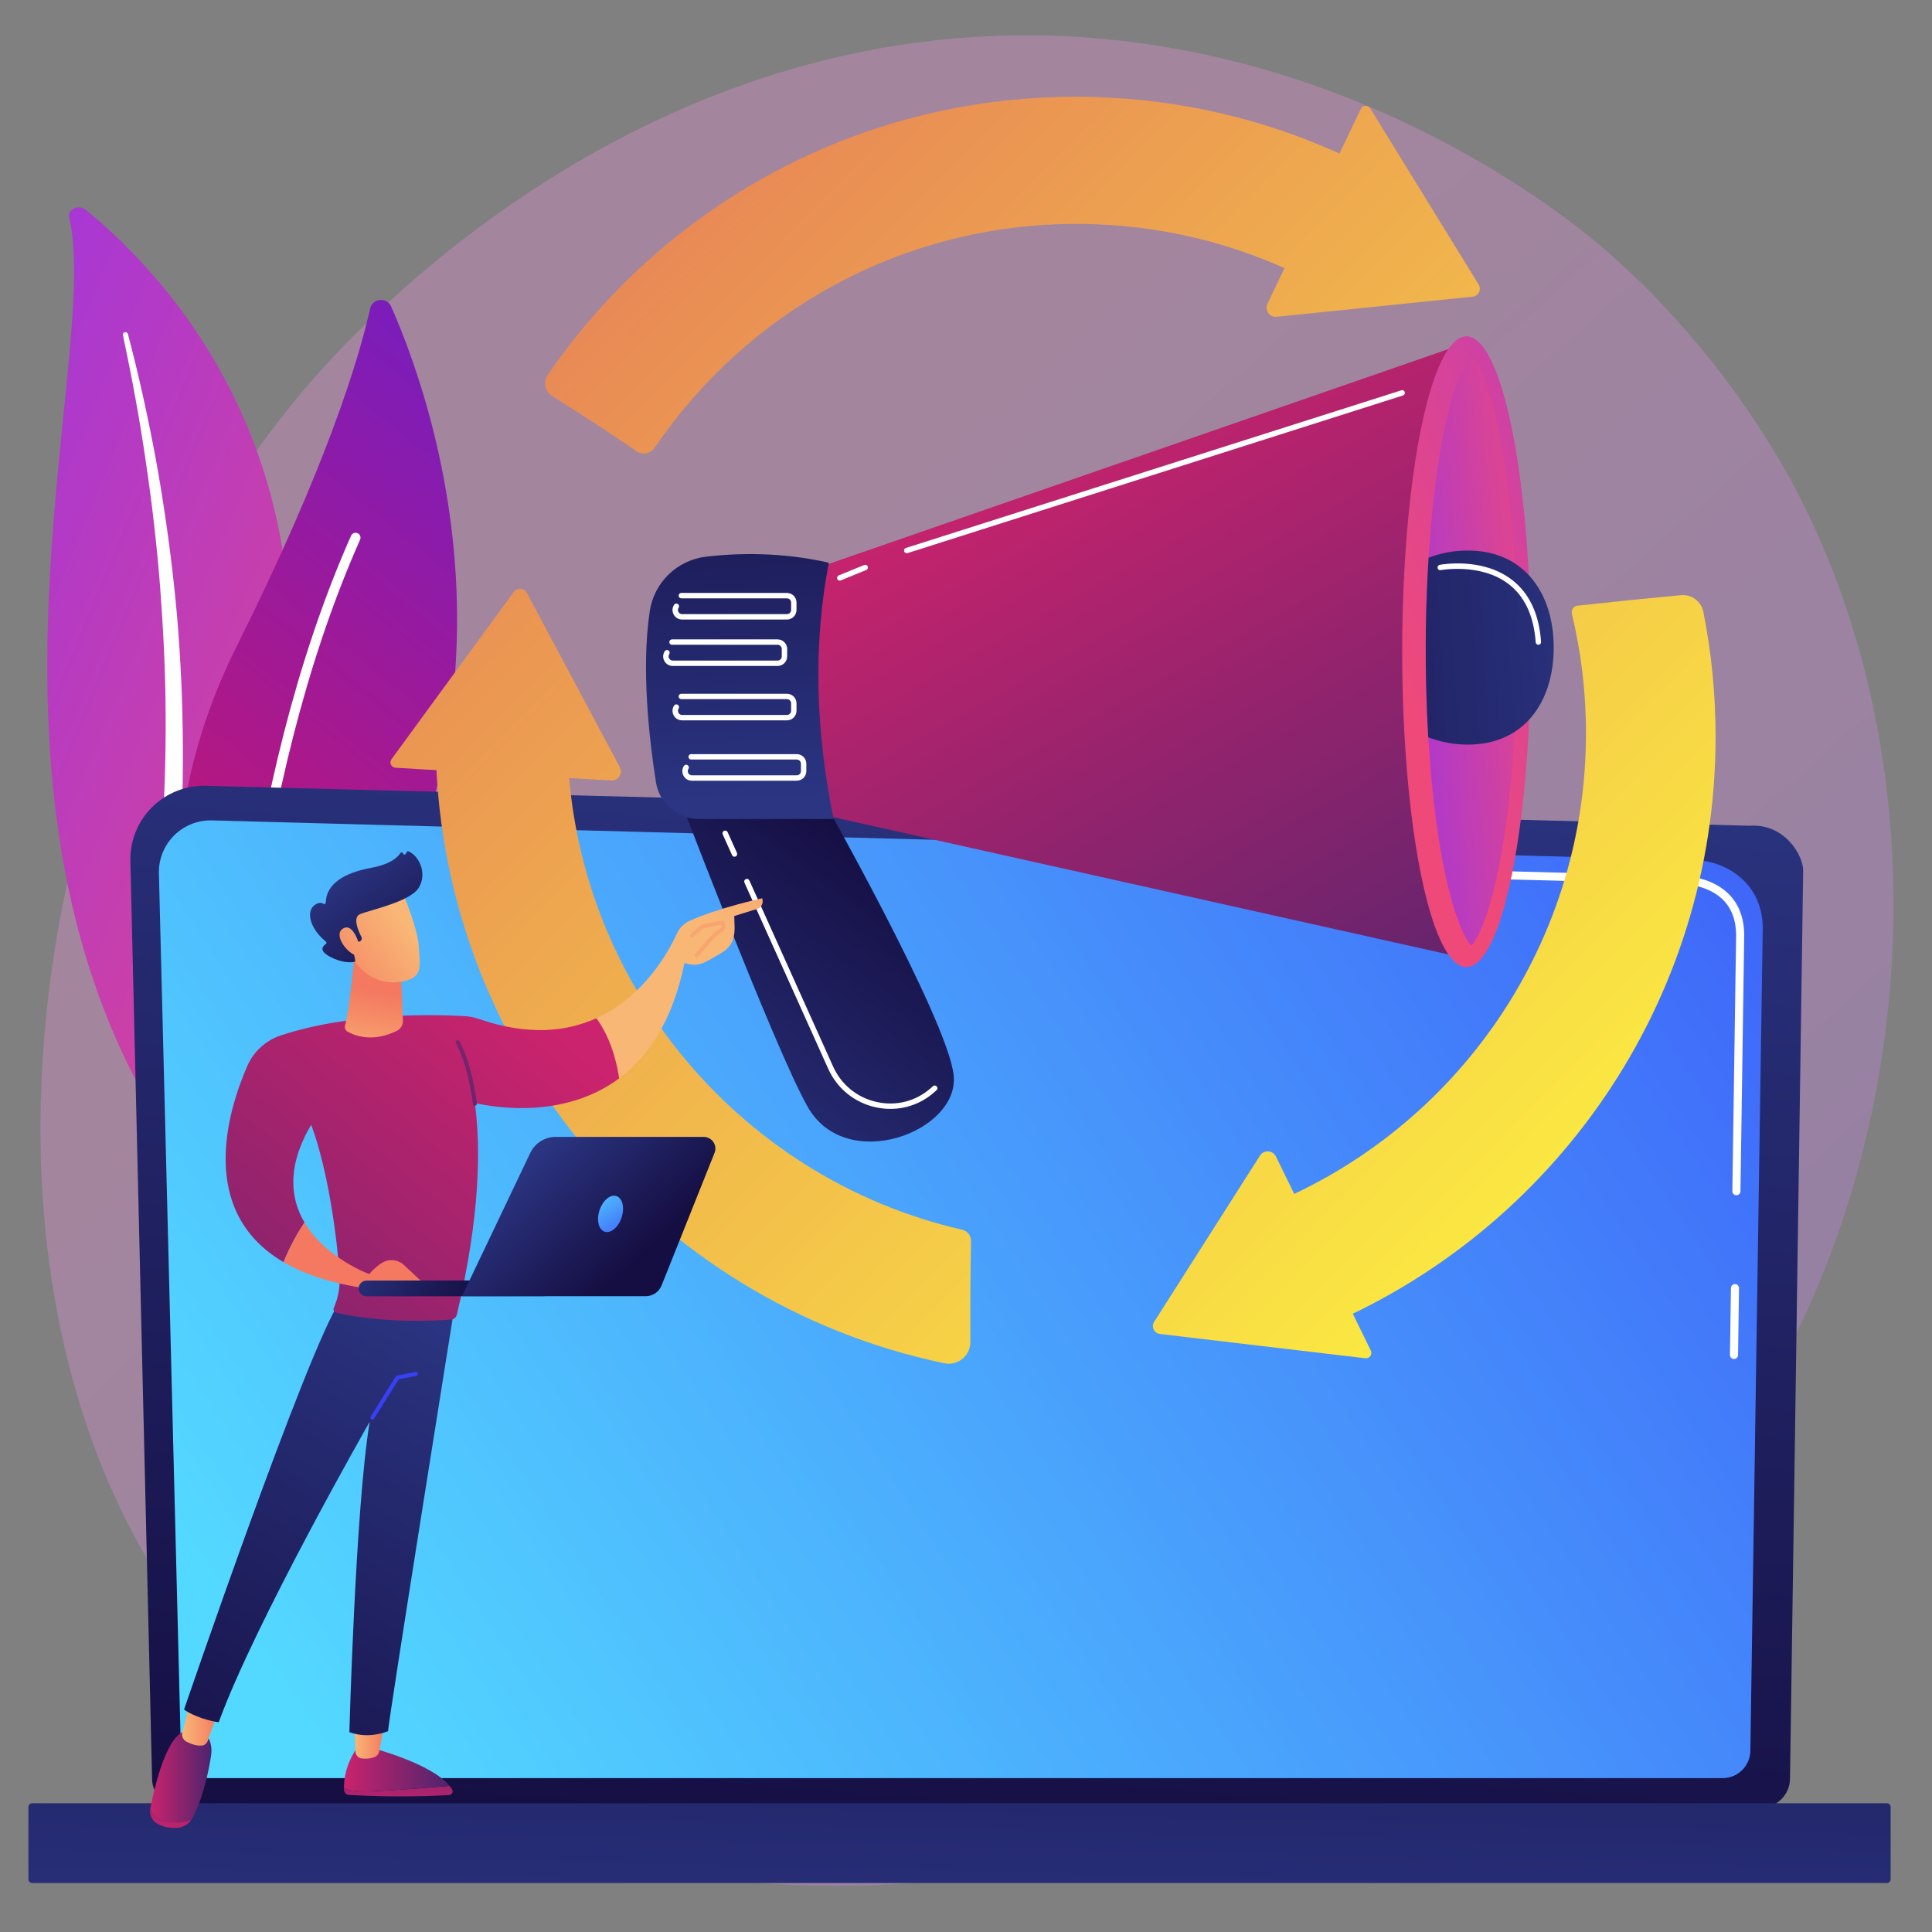
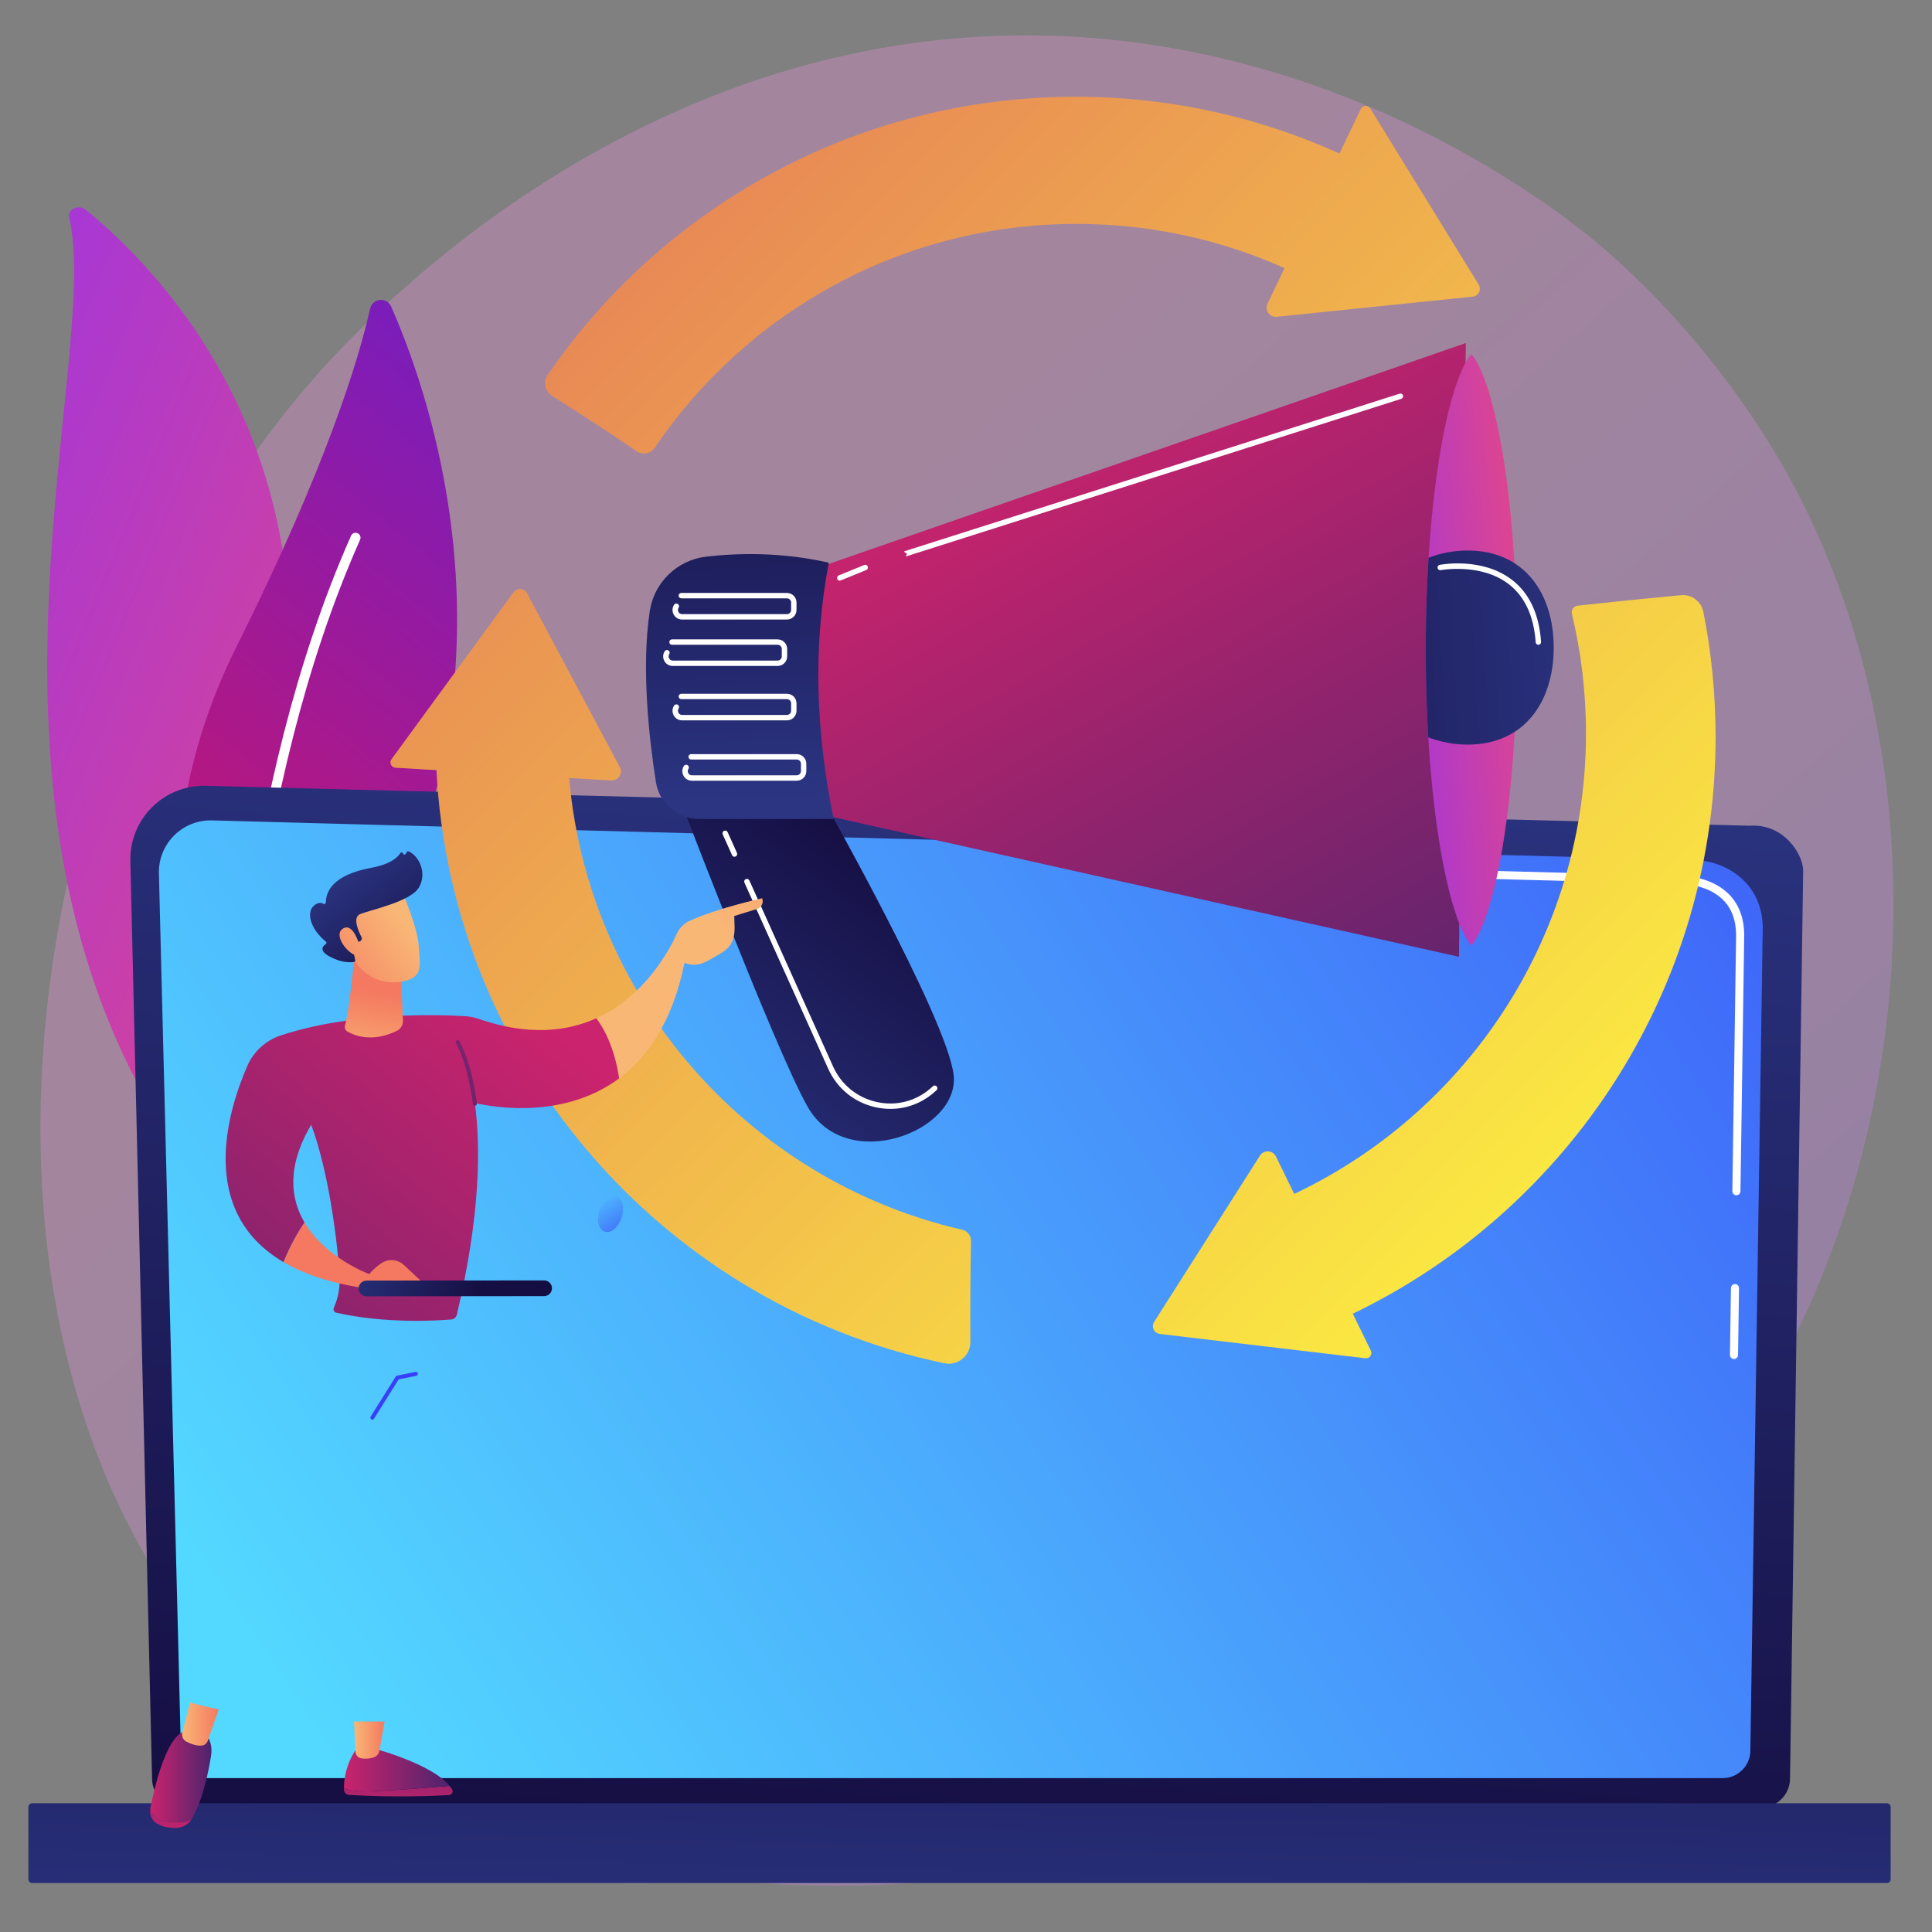
<svg xmlns="http://www.w3.org/2000/svg" xmlns:xlink="http://www.w3.org/1999/xlink" version="1.1" id="Layer_1" x="0px" y="0px" width="300px" height="300px" viewBox="0 0 300 300" enable-background="new 0 0 300 300" xml:space="preserve">
  <rect x="0" y="0" width="300" height="300" fill="#808080" stroke="none" />
  <g>
    <linearGradient id="SVGID_1_" gradientUnits="userSpaceOnUse" x1="337.931" y1="285.094" x2="126.332" y2="56.702" gradientTransform="matrix(1 0.021 -0.021 1 -24.429 41.903)">
      <stop offset="0" style="stop-color:#B37CFF" />
      <stop offset="1" style="stop-color:#F895E7" />
    </linearGradient>
    <path opacity="0.3" fill="url(#SVGID_1_)" d="M280.699,203.289c-30.498,67.336-107.845,94.909-167.862,88.672   c-16.387-1.703-49.359-5.131-74.636-30.061c-48.543-47.877-38.86-145.616,9.761-202.258C54.225,52.348,97.53,3.504,163.373,5.553   C211.58,7.052,244.852,35,248.896,38.48c5.107,4.396,16.36,14.822,26.354,31.199C298.733,108.159,299.756,161.211,280.699,203.289z   " />
    <g>
      <linearGradient id="SVGID_2_" gradientUnits="userSpaceOnUse" x1="6338.068" y1="-994.411" x2="6456.86" y2="-994.411" gradientTransform="matrix(0.924 0.382 -0.382 0.924 -6252.771 -1407.228)">
        <stop offset="0" style="stop-color:#A737D5" />
        <stop offset="1" style="stop-color:#EF497A" />
      </linearGradient>
      <path fill="url(#SVGID_2_)" d="M10.748,33.771c-0.294-1.252,1.467-2.085,2.546-1.21c10.955,8.883,37.275,35.483,30.714,81.969    c-8.229,58.323,5.84,79.604,23.354,92.586c0,0-24.051-6.104-39.184-27.7C-8.976,126.397,15.978,56.038,10.748,33.771z" />
-       <path fill="#FFFFFF" d="M19.083,51.988c1.371,6.494,2.592,13.006,3.536,19.548c0.983,6.537,1.737,13.096,2.252,19.666    c0.487,6.572,0.831,13.149,0.85,19.73c0.054,6.58-0.219,13.156-0.521,19.757c-0.259,6.598-0.563,13.244-0.08,19.938    c0.475,6.68,1.88,13.416,4.67,19.733c0.698,1.573,1.431,3.144,2.265,4.658c0.801,1.53,1.68,3.032,2.59,4.518    c1.839,2.965,3.908,5.828,6.214,8.547c4.629,5.43,10.212,10.243,16.361,14.319c0.647,0.429,1.575,0.324,2.072-0.235    c0.488-0.548,0.379-1.331-0.238-1.765l-0.005-0.004c-1.463-1.027-2.91-2.066-4.3-3.161c-0.705-0.537-1.381-1.101-2.068-1.652    c-0.663-0.572-1.352-1.125-1.993-1.716c-2.612-2.324-5.031-4.804-7.226-7.426c-4.415-5.22-7.949-11.036-10.626-17.065    c-1.3-3.029-2.339-6.137-3.098-9.3c-0.756-3.167-1.231-6.387-1.494-9.634c-0.527-6.496-0.289-13.076-0.085-19.675    c0.194-6.602,0.336-13.236,0.162-19.866c-0.076-3.315-0.222-6.628-0.437-9.936c-0.096-1.656-0.229-3.309-0.359-4.961    c-0.149-1.652-0.307-3.304-0.481-4.953c-0.712-6.598-1.656-13.173-2.839-19.714c-1.219-6.536-2.639-13.042-4.347-19.488    c-0.049-0.185-0.261-0.3-0.475-0.258C19.178,51.634,19.046,51.81,19.083,51.988z" />
    </g>
    <g>
      <g>
        <linearGradient id="SVGID_3_" gradientUnits="userSpaceOnUse" x1="-479.65" y1="3970.549" x2="-365.72" y2="3970.549" gradientTransform="matrix(0.631 -0.776 0.776 0.631 -2765.2 -2723.413)">
          <stop offset="0" style="stop-color:#CE1567" />
          <stop offset="1" style="stop-color:#7A1DBC" />
        </linearGradient>
        <path fill="url(#SVGID_3_)" d="M39.124,173.373c-1.343,1.425-3.705,1.017-4.513-0.769c-4.458-9.842-14.547-38.811,2.115-72.184     c14.071-28.182,19.021-44.801,20.746-52.5c0.365-1.629,2.596-1.845,3.27-0.318C68.173,64.445,87.794,121.735,39.124,173.373z" />
        <path fill="#FFFFFF" d="M36.684,172.335c-0.047,0.01-0.096,0.013-0.147,0.013c-0.422-0.009-0.76-0.355-0.753-0.777     c0.008-0.479,0.938-48.319,18.732-88.389c0.171-0.385,0.623-0.559,1.01-0.388c0.386,0.171,0.559,0.623,0.388,1.009     c-17.664,39.778-18.593,87.315-18.601,87.793C37.308,171.966,37.037,172.271,36.684,172.335z" />
      </g>
    </g>
    <g>
      <linearGradient id="SVGID_4_" gradientUnits="userSpaceOnUse" x1="157.662" y1="105.234" x2="141.646" y2="291.161">
        <stop offset="0" style="stop-color:#2B3582" />
        <stop offset="1" style="stop-color:#150E42" />
      </linearGradient>
      <path fill="url(#SVGID_4_)" d="M23.613,276.164c0,2.49,2.041,4.53,4.536,4.53h245.272c2.494,0,4.532-2.04,4.532-4.53    l2.043-140.952c0-2.492-2.937-7.358-8.317-6.992l-239.706-6.203c-3.13-0.08-6.157,1.125-8.373,3.333    c-2.216,2.209-3.43,5.23-3.355,8.357L23.613,276.164z" />
      <linearGradient id="SVGID_5_" gradientUnits="userSpaceOnUse" x1="48.141" y1="268.739" x2="339.03" y2="76.554">
        <stop offset="0" style="stop-color:#53D8FF" />
        <stop offset="1" style="stop-color:#3840F7" />
      </linearGradient>
      <path fill="url(#SVGID_5_)" d="M28.091,271.815c0,2.361,1.93,4.291,4.291,4.291h235.123c2.36,0,4.291-1.93,4.291-4.291    l1.925-127.956c-0.227-7.7-6.978-10.467-11.068-10.303l-229.736-6.164c-2.199-0.059-4.325,0.788-5.883,2.341    c-1.558,1.554-2.414,3.68-2.359,5.879L28.091,271.815z" />
      <g>
        <path fill="#FFFFFF" d="M269.254,211.027c-0.002,0-0.005,0-0.007,0c-0.348-0.004-0.626-0.291-0.62-0.639l0.152-10.377     c0.003-0.344,0.285-0.619,0.626-0.619c0.005,0,0.009,0,0.011,0c0.347,0.005,0.625,0.29,0.618,0.639l-0.151,10.375     C269.878,210.751,269.598,211.027,269.254,211.027z" />
        <path fill="#FFFFFF" d="M269.629,185.599c-0.005,0-0.007,0-0.01,0c-0.347-0.005-0.625-0.291-0.62-0.638l0.583-39.745     c-0.009-2.361-0.727-4.246-2.13-5.59c-2.617-2.508-6.775-2.38-6.949-2.371l-73.428-1.969c-0.349-0.01-0.622-0.298-0.613-0.645     c0.01-0.348,0.276-0.644,0.646-0.613l73.385,1.97c0.458-0.026,4.882-0.104,7.831,2.72c1.657,1.589,2.504,3.778,2.517,6.504     l-0.583,39.756C270.251,185.323,269.971,185.599,269.629,185.599z" />
      </g>
      <linearGradient id="SVGID_6_" gradientUnits="userSpaceOnUse" x1="148.282" y1="316.085" x2="151.077" y2="198.708">
        <stop offset="0" style="stop-color:#2B3582" />
        <stop offset="1" style="stop-color:#150E42" />
      </linearGradient>
      <path fill="url(#SVGID_6_)" d="M4.992,292.395h288.004c0.319,0,0.58-0.261,0.58-0.58v-11.223c0-0.32-0.261-0.581-0.58-0.581H4.992    c-0.319,0-0.58,0.261-0.58,0.581v11.223C4.412,292.134,4.673,292.395,4.992,292.395z" />
    </g>
    <g>
      <g>
        <linearGradient id="SVGID_7_" gradientUnits="userSpaceOnUse" x1="318.098" y1="144.973" x2="39.1" y2="-131.598">
          <stop offset="0" style="stop-color:#FDF53F" />
          <stop offset="1" style="stop-color:#D93C65" />
        </linearGradient>
        <path fill="url(#SVGID_7_)" d="M211.311,16.911L196.815,47.16c-0.48,1.004,0.323,2.147,1.431,2.033l30.44-3.131     c0.902-0.093,1.396-1.094,0.922-1.865l-16.835-27.362C212.427,16.272,211.597,16.315,211.311,16.911z" />
        <linearGradient id="SVGID_8_" gradientUnits="userSpaceOnUse" x1="229.913" y1="233.929" x2="-49.082" y2="-42.641">
          <stop offset="0" style="stop-color:#FDF53F" />
          <stop offset="1" style="stop-color:#D93C65" />
        </linearGradient>
        <path fill="url(#SVGID_8_)" d="M212.86,209.717l-14.731-30.134c-0.491-1-1.884-1.078-2.483-0.14l-16.432,25.815     c-0.485,0.765-0.006,1.773,0.895,1.88l31.902,3.774C212.666,210.99,213.148,210.311,212.86,209.717z" />
        <linearGradient id="SVGID_9_" gradientUnits="userSpaceOnUse" x1="215.542" y1="248.438" x2="-63.463" y2="-28.141">
          <stop offset="0" style="stop-color:#FDF53F" />
          <stop offset="1" style="stop-color:#D93C65" />
        </linearGradient>
        <path fill="url(#SVGID_9_)" d="M61.413,119.215l33.484,1.976c1.111,0.066,1.865-1.11,1.341-2.092L81.827,92.103     c-0.427-0.798-1.542-0.877-2.076-0.146L60.789,117.89C60.399,118.422,60.754,119.175,61.413,119.215z" />
        <linearGradient id="SVGID_10_" gradientUnits="userSpaceOnUse" x1="204.227" y1="259.835" x2="-74.761" y2="-16.727">
          <stop offset="0" style="stop-color:#FDF53F" />
          <stop offset="1" style="stop-color:#D93C65" />
        </linearGradient>
        <path fill="url(#SVGID_10_)" d="M150.778,192.703c0.016-0.833-0.55-1.563-1.36-1.749c-35.134-8.057-61.341-39.513-61.341-77.092     c0-0.182,0.005-0.364,0.007-0.547c-6.813,0.07-13.625,0.117-20.436,0.076c-0.004,0.338-0.012,0.674-0.012,1.013     c0,47.907,33.901,87.889,79.018,97.283c2.085,0.434,4.039-1.177,4.026-3.307C150.652,203.16,150.676,197.935,150.778,192.703z" />
        <linearGradient id="SVGID_11_" gradientUnits="userSpaceOnUse" x1="274.092" y1="189.361" x2="-4.9" y2="-87.204">
          <stop offset="0" style="stop-color:#FDF53F" />
          <stop offset="1" style="stop-color:#D93C65" />
        </linearGradient>
        <path fill="url(#SVGID_11_)" d="M264.5,95.028c-0.321-1.633-1.819-2.763-3.479-2.607c-5.669,0.53-8.932,0.865-16.058,1.628     c-0.613,0.065-1.026,0.658-0.881,1.258c1.429,5.951,2.188,12.165,2.188,18.555c0,33.833-21.243,62.698-51.117,74     c3.511,5.997,6.781,12.09,9.684,18.464c36.126-14.88,61.559-50.429,61.559-91.922C266.396,107.773,265.741,101.295,264.5,95.028z     " />
        <linearGradient id="SVGID_12_" gradientUnits="userSpaceOnUse" x1="285.178" y1="178.179" x2="6.186" y2="-98.387">
          <stop offset="0" style="stop-color:#FDF53F" />
          <stop offset="1" style="stop-color:#D93C65" />
        </linearGradient>
        <path fill="url(#SVGID_12_)" d="M167.175,34.766c12.886,0,25.049,3.083,35.8,8.549c1.719-2.992,3.442-5.962,5.63-8.655     c2.082-2.431,4.078-4.95,6.053-7.489c-14.145-7.742-30.378-12.146-47.641-12.146c-34.033,0-64.065,17.11-81.977,43.194     c-0.742,1.08-0.43,2.563,0.681,3.257l0.021,0.014c4.62,2.939,8.809,5.597,13.061,8.559c0.938,0.654,2.227,0.41,2.87-0.537     C115.897,48.543,139.926,34.766,167.175,34.766z" />
      </g>
      <g>
        <linearGradient id="SVGID_13_" gradientUnits="userSpaceOnUse" x1="100.582" y1="179.037" x2="136.294" y2="131.132">
          <stop offset="0" style="stop-color:#2B3582" />
          <stop offset="1" style="stop-color:#150E42" />
        </linearGradient>
        <path fill="url(#SVGID_13_)" d="M103.957,119.881c0,0,16.342,43.102,21.506,52.068c5.993,10.407,23.498,3.774,22.626-4.936     c-0.87-8.71-21.321-44.713-21.321-44.713L103.957,119.881z" />
        <linearGradient id="SVGID_14_" gradientUnits="userSpaceOnUse" x1="160.723" y1="63.188" x2="225.724" y2="178.957">
          <stop offset="0" style="stop-color:#CB236D" />
          <stop offset="1" style="stop-color:#4C246D" />
        </linearGradient>
        <polygon fill="url(#SVGID_14_)" points="126.038,88.484 227.613,53.267 226.548,148.571 123.263,125.526    " />
        <linearGradient id="SVGID_15_" gradientUnits="userSpaceOnUse" x1="283.377" y1="78.001" x2="217.179" y2="105.583">
          <stop offset="0" style="stop-color:#A737D5" />
          <stop offset="1" style="stop-color:#EF497A" />
        </linearGradient>
-         <ellipse fill="url(#SVGID_15_)" cx="227.71" cy="101.196" rx="9.979" ry="48.978" />
        <linearGradient id="SVGID_16_" gradientUnits="userSpaceOnUse" x1="216.679" y1="101.99" x2="242.946" y2="99.602">
          <stop offset="0" style="stop-color:#A737D5" />
          <stop offset="1" style="stop-color:#EF497A" />
        </linearGradient>
        <path fill="url(#SVGID_16_)" d="M228.468,146.825c-0.901-0.918-2.867-4.457-4.552-13.608c-1.627-8.842-2.525-20.313-2.525-32.298     c0-11.984,0.898-23.454,2.525-32.298c1.685-9.15,3.65-12.689,4.552-13.607c0.902,0.918,2.867,4.457,4.552,13.607     c1.627,8.844,2.523,20.314,2.523,32.298c0,11.984-0.896,23.456-2.523,32.298C231.335,142.368,229.37,145.907,228.468,146.825z" />
        <g>
          <defs>
            <path id="SVGID_17_" d="M228.468,146.825c-0.901-0.918-2.867-4.457-4.552-13.608c-1.627-8.842-2.525-20.313-2.525-32.298       c0-11.984,0.898-23.454,2.525-32.298c1.685-9.15,3.65-12.689,4.552-13.607c0.902,0.918,2.867,4.457,4.552,13.607       c1.627,8.844,14.476,20.314,14.476,32.298c0,11.984-12.849,23.456-14.476,32.298       C231.335,142.368,229.37,145.907,228.468,146.825z" />
          </defs>
          <clipPath id="SVGID_18_">
            <use xlink:href="#SVGID_17_" overflow="visible" />
          </clipPath>
          <linearGradient id="SVGID_19_" gradientUnits="userSpaceOnUse" x1="249.82" y1="99.296" x2="178.975" y2="103.361">
            <stop offset="0" style="stop-color:#2B3582" />
            <stop offset="1" style="stop-color:#150E42" />
          </linearGradient>
          <path clip-path="url(#SVGID_18_)" fill="url(#SVGID_19_)" d="M241.259,100.555c0,8.321-4.482,15.068-13.356,15.068      c-8.872,0-16.065-6.747-16.065-15.068c0-8.322,7.193-15.069,16.065-15.069C236.776,85.486,241.259,92.233,241.259,100.555z" />
        </g>
        <linearGradient id="SVGID_20_" gradientUnits="userSpaceOnUse" x1="115.621" y1="124.467" x2="113.008" y2="58.708">
          <stop offset="0" style="stop-color:#2B3582" />
          <stop offset="1" style="stop-color:#150E42" />
        </linearGradient>
        <path fill="url(#SVGID_20_)" d="M109.655,86.436c4.778-0.555,11.631-0.754,19.039,0.942c-2.44,12.75-2.072,26.04,0.75,39.8     h-20.896c-3.331,0-6.172-2.42-6.691-5.71c-1.042-6.596-2.314-17.683-0.958-26.586C101.582,90.412,105.165,86.958,109.655,86.436z     " />
        <path fill="#FFFFFF" d="M122.196,96.201h-16.28c-0.553,0-1.041-0.29-1.305-0.775s-0.242-1.052,0.058-1.516     c0.126-0.195,0.385-0.25,0.579-0.125c0.194,0.125,0.25,0.385,0.125,0.578c-0.131,0.203-0.14,0.45-0.025,0.662     c0.115,0.211,0.328,0.338,0.569,0.338h16.28c0.357,0,0.647-0.291,0.647-0.647v-1.158c0-0.357-0.29-0.647-0.647-0.647h-16.401     c-0.232,0-0.419-0.188-0.419-0.419c0-0.23,0.188-0.419,0.419-0.419h16.401c0.818,0,1.484,0.666,1.484,1.485v1.158     C123.681,95.535,123.015,96.201,122.196,96.201z" />
        <path fill="#FFFFFF" d="M120.745,103.411h-16.281c-0.552,0-1.04-0.289-1.304-0.774c-0.264-0.486-0.242-1.052,0.058-1.517     c0.126-0.193,0.385-0.249,0.58-0.124c0.194,0.125,0.25,0.385,0.124,0.58c-0.131,0.202-0.141,0.448-0.025,0.66     c0.115,0.212,0.328,0.339,0.568,0.339h16.281c0.356,0,0.647-0.292,0.647-0.648v-1.159c0-0.357-0.291-0.647-0.647-0.647h-16.401     c-0.231,0-0.418-0.187-0.418-0.419c0-0.23,0.188-0.418,0.418-0.418h16.401c0.818,0,1.485,0.666,1.485,1.485v1.159     C122.229,102.745,121.563,103.411,120.745,103.411z" />
-         <path fill="#FFFFFF" d="M140.798,85.905c-0.178,0-0.343-0.113-0.399-0.292c-0.07-0.221,0.052-0.456,0.272-0.526l76.932-24.481     c0.221-0.07,0.456,0.052,0.526,0.273c0.07,0.221-0.053,0.456-0.272,0.525l-76.932,24.482     C140.883,85.898,140.84,85.905,140.798,85.905z" />
+         <path fill="#FFFFFF" d="M140.798,85.905c-0.178,0-0.343-0.113-0.399-0.292l76.932-24.481     c0.221-0.07,0.456,0.052,0.526,0.273c0.07,0.221-0.053,0.456-0.272,0.525l-76.932,24.482     C140.883,85.898,140.84,85.905,140.798,85.905z" />
        <path fill="#FFFFFF" d="M130.395,90.158c-0.166,0-0.322-0.099-0.389-0.261c-0.087-0.213,0.016-0.458,0.23-0.546l3.959-1.617     c0.214-0.088,0.458,0.016,0.545,0.229c0.088,0.214-0.015,0.458-0.229,0.546l-3.96,1.618     C130.501,90.148,130.447,90.158,130.395,90.158z" />
        <path fill="#FFFFFF" d="M122.196,111.856h-16.28c-0.553,0-1.041-0.291-1.305-0.775c-0.264-0.485-0.242-1.052,0.058-1.516     c0.126-0.194,0.385-0.25,0.579-0.125c0.194,0.126,0.25,0.385,0.125,0.579c-0.131,0.202-0.14,0.45-0.025,0.661     c0.115,0.211,0.328,0.337,0.569,0.337h16.28c0.357,0,0.647-0.29,0.647-0.647v-1.159c0-0.356-0.29-0.647-0.647-0.647h-16.401     c-0.232,0-0.419-0.187-0.419-0.418s0.188-0.418,0.419-0.418h16.401c0.818,0,1.484,0.666,1.484,1.484v1.159     C123.681,111.189,123.015,111.856,122.196,111.856z" />
        <path fill="#FFFFFF" d="M123.721,121.229H107.44c-0.552,0-1.04-0.29-1.304-0.775c-0.264-0.486-0.242-1.052,0.058-1.516     c0.125-0.194,0.385-0.249,0.579-0.125c0.194,0.125,0.25,0.386,0.124,0.579c-0.13,0.203-0.141,0.45-0.024,0.662     c0.115,0.211,0.327,0.338,0.568,0.338h16.281c0.356,0,0.646-0.291,0.646-0.647v-1.159c0-0.357-0.29-0.647-0.646-0.647H107.32     c-0.232,0-0.419-0.188-0.419-0.419s0.188-0.418,0.419-0.418h16.401c0.818,0,1.484,0.666,1.484,1.484v1.159     C125.205,120.563,124.539,121.229,123.721,121.229z" />
        <path fill="#FFFFFF" d="M138.261,172.188c-0.75,0-1.508-0.081-2.265-0.245c-3.31-0.722-6.004-2.904-7.393-5.988l-13.007-28.897     c-0.095-0.21,0-0.458,0.209-0.553c0.211-0.095,0.458-0.001,0.554,0.21l13.006,28.896c1.279,2.84,3.761,4.849,6.808,5.514     c2.996,0.653,6.027-0.122,8.317-2.126c0.124-0.108,0.247-0.219,0.371-0.332c0.17-0.156,0.434-0.144,0.592,0.027     c0.155,0.171,0.143,0.436-0.028,0.592c-0.128,0.117-0.256,0.23-0.383,0.343C143.129,171.303,140.742,172.188,138.261,172.188z" />
        <path fill="#FFFFFF" d="M114.055,133.033c-0.16,0-0.312-0.092-0.382-0.247l-1.451-3.225c-0.095-0.21,0-0.457,0.21-0.553     c0.211-0.095,0.459-0.001,0.553,0.209l1.451,3.224c0.096,0.21,0.001,0.459-0.209,0.554     C114.171,133.021,114.112,133.033,114.055,133.033z" />
        <path fill="#FFFFFF" d="M238.88,100.121c-0.218,0-0.401-0.168-0.418-0.389c-0.287-4.078-1.702-7.118-4.199-9.036     c-4.319-3.317-10.484-2.176-10.547-2.165c-0.229,0.044-0.444-0.104-0.489-0.331c-0.044-0.228,0.103-0.447,0.332-0.491     c0.267-0.051,6.598-1.221,11.214,2.323c2.695,2.07,4.22,5.313,4.524,9.64c0.017,0.231-0.155,0.431-0.386,0.448     C238.899,100.12,238.889,100.121,238.88,100.121z" />
      </g>
    </g>
    <g>
      <linearGradient id="SVGID_21_" gradientUnits="userSpaceOnUse" x1="61.661" y1="282.19" x2="62.357" y2="266.35">
        <stop offset="0" style="stop-color:#CB236D" />
        <stop offset="1" style="stop-color:#4C246D" />
      </linearGradient>
      <path fill="url(#SVGID_21_)" d="M69.809,277.309c-2.891,0.25-7.907,0.655-11.861,0.83c-2.377,0.104-3.745-0.128-4.533-0.443    c0.001,0.09,0.003,0.173,0.007,0.251c0.019,0.416,0.356,0.748,0.777,0.771c7.472,0.418,13.415,0.146,15.53,0.016    c0.438-0.025,0.699-0.503,0.475-0.874C70.091,277.672,69.956,277.49,69.809,277.309z" />
      <linearGradient id="SVGID_22_" gradientUnits="userSpaceOnUse" x1="53.414" y1="274.818" x2="69.809" y2="274.818">
        <stop offset="0" style="stop-color:#CB236D" />
        <stop offset="1" style="stop-color:#4C246D" />
      </linearGradient>
      <path fill="url(#SVGID_22_)" d="M57.947,278.139c3.955-0.175,8.971-0.58,11.861-0.83c-2.841-3.486-11.861-5.835-11.861-5.835    h-2.546c-1.752,2.525-2.006,4.93-1.986,6.222C54.202,278.011,55.57,278.243,57.947,278.139z" />
      <linearGradient id="SVGID_23_" gradientUnits="userSpaceOnUse" x1="54.972" y1="270.201" x2="59.724" y2="270.201">
        <stop offset="0" style="stop-color:#F9B776" />
        <stop offset="1" style="stop-color:#F47960" />
      </linearGradient>
      <path fill="url(#SVGID_23_)" d="M54.972,267.314l0.238,4.717c0.026,0.511,0.408,0.94,0.92,1.013    c0.509,0.072,1.19,0.083,1.914-0.158c0.445-0.146,0.774-0.522,0.857-0.979l0.823-4.593H54.972z" />
      <g>
        <linearGradient id="SVGID_24_" gradientUnits="userSpaceOnUse" x1="27.245" y1="287.129" x2="22.894" y2="255.275">
          <stop offset="0" style="stop-color:#CB236D" />
          <stop offset="1" style="stop-color:#4C246D" />
        </linearGradient>
        <path fill="url(#SVGID_24_)" d="M25.407,282.75c-1.252-0.225-1.82-1.066-2.058-1.966c-0.001,0.007-0.003,0.016-0.004,0.022     c-0.185,0.949,0.243,1.934,1.098,2.4c1.033,0.566,2.162,0.663,3.04,0.616c0.94-0.051,1.804-0.555,2.278-1.358l0.008-0.012     C28.823,283.056,27.498,283.127,25.407,282.75z" />
        <linearGradient id="SVGID_25_" gradientUnits="userSpaceOnUse" x1="23.349" y1="275.875" x2="32.838" y2="275.875">
          <stop offset="0" style="stop-color:#CB236D" />
          <stop offset="1" style="stop-color:#4C246D" />
        </linearGradient>
        <path fill="url(#SVGID_25_)" d="M31.317,268.769h-2.101c-3.199-0.085-5.209,8.637-5.867,12.016     c0.238,0.899,0.806,1.741,2.058,1.966c2.091,0.377,3.416,0.306,4.361-0.297c1.729-2.941,2.585-7.247,2.997-9.76     C33.233,269.836,31.317,268.769,31.317,268.769z" />
      </g>
      <linearGradient id="SVGID_26_" gradientUnits="userSpaceOnUse" x1="28.282" y1="267.724" x2="33.961" y2="267.724">
        <stop offset="0" style="stop-color:#F9B776" />
        <stop offset="1" style="stop-color:#F47960" />
      </linearGradient>
      <path fill="url(#SVGID_26_)" d="M29.486,264.389l-1.167,4.641c-0.143,0.567,0.129,1.158,0.655,1.426    c0.652,0.336,1.571,0.688,2.416,0.586c0.397-0.048,0.727-0.328,0.858-0.701l1.713-4.881L29.486,264.389z" />
      <linearGradient id="SVGID_27_" gradientUnits="userSpaceOnUse" x1="74.219" y1="206.438" x2="25.731" y2="285.866">
        <stop offset="0" style="stop-color:#2B3582" />
        <stop offset="1" style="stop-color:#150E42" />
      </linearGradient>
-       <path fill="url(#SVGID_27_)" d="M70.52,203.285c0,0-10.424,65.159-10.252,65.519c0,0-2.879,1.308-6.018,0.167    c0,0,0.943-34.832,3.151-48.188c0,0-17.791,31.133-23.44,46.646c0,0-2.947-0.351-5.386-1.956c0,0,19.156-56.039,24.266-63.504    L70.52,203.285z" />
      <linearGradient id="SVGID_28_" gradientUnits="userSpaceOnUse" x1="53.529" y1="173.367" x2="59.565" y2="207.497">
        <stop offset="0" style="stop-color:#53D8FF" />
        <stop offset="1" style="stop-color:#3840F7" />
      </linearGradient>
      <path fill="url(#SVGID_28_)" d="M57.817,220.442c-0.056,0-0.112-0.015-0.163-0.047c-0.145-0.091-0.188-0.28-0.098-0.424    l3.896-6.223c0.045-0.071,0.118-0.122,0.201-0.139l2.866-0.578c0.168-0.031,0.33,0.076,0.363,0.242    c0.033,0.167-0.075,0.329-0.241,0.364l-2.737,0.55l-3.825,6.109C58.02,220.391,57.92,220.442,57.817,220.442z" />
      <linearGradient id="SVGID_29_" gradientUnits="userSpaceOnUse" x1="112.865" y1="146.607" x2="155.342" y2="114.343">
        <stop offset="0" style="stop-color:#F9B776" />
        <stop offset="1" style="stop-color:#F47960" />
      </linearGradient>
      <path fill="url(#SVGID_29_)" d="M118.356,139.479c0,0-7.034,1.552-11.313,3.527c-0.85,0.392-1.527,1.078-1.914,1.923    c-1.279,2.802-5.108,9.832-12.532,13.187c1.069,1.418,2.791,4.37,3.541,9.331c4.459-3.318,8.308-8.861,10.156-17.951    c0,0,1.408,0.766,3.163-0.088c0.927-0.45,1.999-1.089,2.803-1.591c0.801-0.501,1.397-1.28,1.629-2.188    c0.306-1.201,0.126-2.257,0.126-3.389l3.615-1.121C117.632,141.12,118.719,140.709,118.356,139.479z" />
      <linearGradient id="SVGID_30_" gradientUnits="userSpaceOnUse" x1="79.715" y1="154.952" x2="4.62" y2="243.953">
        <stop offset="0" style="stop-color:#CB236D" />
        <stop offset="1" style="stop-color:#4C246D" />
      </linearGradient>
      <path fill="url(#SVGID_30_)" d="M96.139,167.447c-0.75-4.961-2.472-7.913-3.541-9.331c-4.612,2.083-10.611,2.749-18.251,0.102    c-0.704-0.243-1.438-0.387-2.184-0.431c-4.066-0.238-17.469-0.674-28.559,2.99c-2.333,0.771-4.224,2.496-5.198,4.732    c-3,6.884-7.857,22.563,5.626,30.478c1.036-2.571,2.231-4.639,3.254-6.158c-2.172-3.662-2.815-8.665,1.039-15.178    c2.81,7.586,4.127,18.654,4.403,23.555c0.09,1.612-0.192,3.223-0.825,4.711l-0.069,0.163c-0.135,0.32,0.051,0.685,0.392,0.761    c7.59,1.705,15.485,1.242,17.844,1.047c0.421-0.033,0.77-0.335,0.868-0.742c3.69-15.553,3.699-26.162,2.796-32.868    C77.185,172.05,87.743,173.695,96.139,167.447z" />
      <linearGradient id="SVGID_31_" gradientUnits="userSpaceOnUse" x1="95.175" y1="141.573" x2="62.449" y2="177.548">
        <stop offset="0" style="stop-color:#CB236D" />
        <stop offset="1" style="stop-color:#4C246D" />
      </linearGradient>
      <path fill="url(#SVGID_31_)" d="M73.748,171.695c-0.152,0-0.285-0.111-0.305-0.268c-0.867-6.547-2.632-9.406-2.65-9.434    c-0.09-0.144-0.048-0.334,0.096-0.426c0.142-0.088,0.333-0.047,0.424,0.097c0.076,0.118,1.853,2.979,2.74,9.683    c0.022,0.168-0.097,0.323-0.265,0.346C73.774,171.694,73.761,171.695,73.748,171.695z" />
      <linearGradient id="SVGID_32_" gradientUnits="userSpaceOnUse" x1="56.261" y1="167.011" x2="58.722" y2="154.09">
        <stop offset="0" style="stop-color:#F9B776" />
        <stop offset="1" style="stop-color:#F47960" />
      </linearGradient>
      <path fill="url(#SVGID_32_)" d="M55.016,148.727c0,0-0.768,8.119-1.444,10.521c-0.103,0.364,0.055,0.749,0.387,0.938    c1.146,0.656,3.899,1.726,7.664-0.12c0.61-0.298,0.977-0.935,0.948-1.606l-0.332-7.847L55.016,148.727z" />
      <g>
        <linearGradient id="SVGID_33_" gradientUnits="userSpaceOnUse" x1="62.919" y1="143.307" x2="48.88" y2="154.05">
          <stop offset="0" style="stop-color:#F9B776" />
          <stop offset="1" style="stop-color:#F47960" />
        </linearGradient>
        <path fill="url(#SVGID_33_)" d="M62.404,138.341c0,0,2.456,5.641,2.621,8.603c0.166,2.961,0.804,4.883-2.621,5.479     c-3.423,0.596-6.308-1.11-7.871-4.06c0,0-2.449-4.545-1.899-6.407C53.183,140.095,62.404,138.341,62.404,138.341z" />
        <linearGradient id="SVGID_34_" gradientUnits="userSpaceOnUse" x1="53.036" y1="134.801" x2="66.112" y2="151.636">
          <stop offset="0" style="stop-color:#2B3582" />
          <stop offset="1" style="stop-color:#150E42" />
        </linearGradient>
        <path fill="url(#SVGID_34_)" d="M55.703,146.242l0.195-0.086c0.249-0.109,0.354-0.405,0.23-0.645     c-0.483-0.934-1.425-3.071-0.208-3.57c1.567-0.643,7.774-1.909,9.113-4.111c1.288-2.117,0.147-4.851-1.567-5.627     c-0.115-0.051-0.25-0.011-0.309,0.101l-0.144,0.271c-0.097,0.185-0.371,0.157-0.429-0.045c-0.056-0.193-0.313-0.229-0.419-0.06     c-0.412,0.66-1.523,1.728-4.495,2.276c-4.224,0.78-7.017,2.489-7.086,5.408c-0.004,0.185-0.201,0.289-0.359,0.192     c-0.312-0.191-0.812-0.28-1.479,0.282c-1.161,0.976-0.686,3.505,1.857,5.587c0.122,0.099,0.121,0.287-0.01,0.373     c-0.461,0.3-1.148,1.014,0.633,1.966c1.841,0.984,3.217,0.904,3.747,0.815c0.131-0.021,0.217-0.148,0.187-0.278l-0.565-2.566     c-0.032-0.146,0.079-0.283,0.228-0.283H55.703z" />
        <linearGradient id="SVGID_35_" gradientUnits="userSpaceOnUse" x1="61.178" y1="141.031" x2="47.137" y2="151.774">
          <stop offset="0" style="stop-color:#F9B776" />
          <stop offset="1" style="stop-color:#F47960" />
        </linearGradient>
        <path fill="url(#SVGID_35_)" d="M55.81,146.784c0,0-0.936-3.603-2.553-2.593c-1.615,1.011,0.839,4.038,2.138,4.172L55.81,146.784     z" />
      </g>
-       <path fill="#F8A570" d="M108.172,148.658c-0.068,0-0.137-0.023-0.194-0.07c-0.132-0.105-0.152-0.301-0.044-0.432    c0.266-0.329,2.627-3.215,3.536-3.728c0.331-0.188,0.528-0.38,0.57-0.558c0.021-0.086,0.006-0.181-0.041-0.29l-2.773,0.556    l-1.571,1.348c-0.129,0.111-0.323,0.097-0.434-0.033c-0.111-0.129-0.096-0.324,0.033-0.435l1.632-1.401    c0.042-0.034,0.089-0.058,0.141-0.067l3.07-0.615c0.123-0.025,0.247,0.026,0.316,0.129c0.225,0.334,0.299,0.644,0.228,0.948    c-0.085,0.36-0.368,0.672-0.867,0.953c-0.684,0.387-2.657,2.716-3.361,3.581C108.35,148.619,108.262,148.658,108.172,148.658z" />
      <linearGradient id="SVGID_36_" gradientUnits="userSpaceOnUse" x1="69.409" y1="176.189" x2="59.583" y2="190.928">
        <stop offset="0" style="stop-color:#F9B776" />
        <stop offset="1" style="stop-color:#F47960" />
      </linearGradient>
      <path fill="url(#SVGID_36_)" d="M55.691,199.891l10.856,0.133l-3.8-3.576c-0.944-0.888-2.386-1.031-3.476-0.326    c-0.638,0.414-1.332,0.978-1.931,1.72c0,0-6.771-2.473-10.054-8.012c-1.023,1.52-2.218,3.587-3.254,6.158    C46.975,197.715,50.791,199.073,55.691,199.891z" />
      <g>
        <linearGradient id="SVGID_37_" gradientUnits="userSpaceOnUse" x1="-5934.839" y1="42.156" x2="-5957.04" y2="48.241" gradientTransform="matrix(-0.999 -0.049 -0.049 0.999 -5873.448 -141.306)">
          <stop offset="0" style="stop-color:#2B3582" />
          <stop offset="1" style="stop-color:#150E42" />
        </linearGradient>
        <path fill="url(#SVGID_37_)" d="M56.86,201.289c0.021,0.002,0.042,0.002,0.063,0.002l27.557-0.028     c0.682-0.003,1.233-0.55,1.232-1.223c-0.001-0.676-0.556-1.231-1.235-1.219l-27.556,0.029c-0.682,0-1.234,0.547-1.233,1.221     C55.69,200.725,56.208,201.257,56.86,201.289z" />
        <linearGradient id="SVGID_38_" gradientUnits="userSpaceOnUse" x1="-5915.03" y1="179.815" x2="-5930.69" y2="196.366" gradientTransform="matrix(-1 0 0 1 -5832.736 0)">
          <stop offset="0" style="stop-color:#2B3582" />
          <stop offset="1" style="stop-color:#150E42" />
        </linearGradient>
-         <path fill="url(#SVGID_38_)" d="M109.253,176.534h-22.95c-1.693,0-3.234,0.966-3.957,2.482l-10.609,22.257h28.52     c1.091,0,2.071-0.658,2.472-1.662l8.227-20.598C111.433,177.824,110.547,176.534,109.253,176.534z" />
        <linearGradient id="SVGID_39_" gradientUnits="userSpaceOnUse" x1="-5924.524" y1="183.95" x2="-5931.605" y2="194.613" gradientTransform="matrix(-1 0 0 1 -5832.736 0)">
          <stop offset="0" style="stop-color:#53D8FF" />
          <stop offset="1" style="stop-color:#3840F7" />
        </linearGradient>
        <path fill="url(#SVGID_39_)" d="M93.084,187.948c-0.497,1.528-0.129,3.013,0.821,3.314c0.951,0.305,2.125-0.691,2.622-2.22     c0.498-1.528,0.13-3.014-0.821-3.316C94.756,185.424,93.582,186.417,93.084,187.948z" />
      </g>
    </g>
  </g>
</svg>